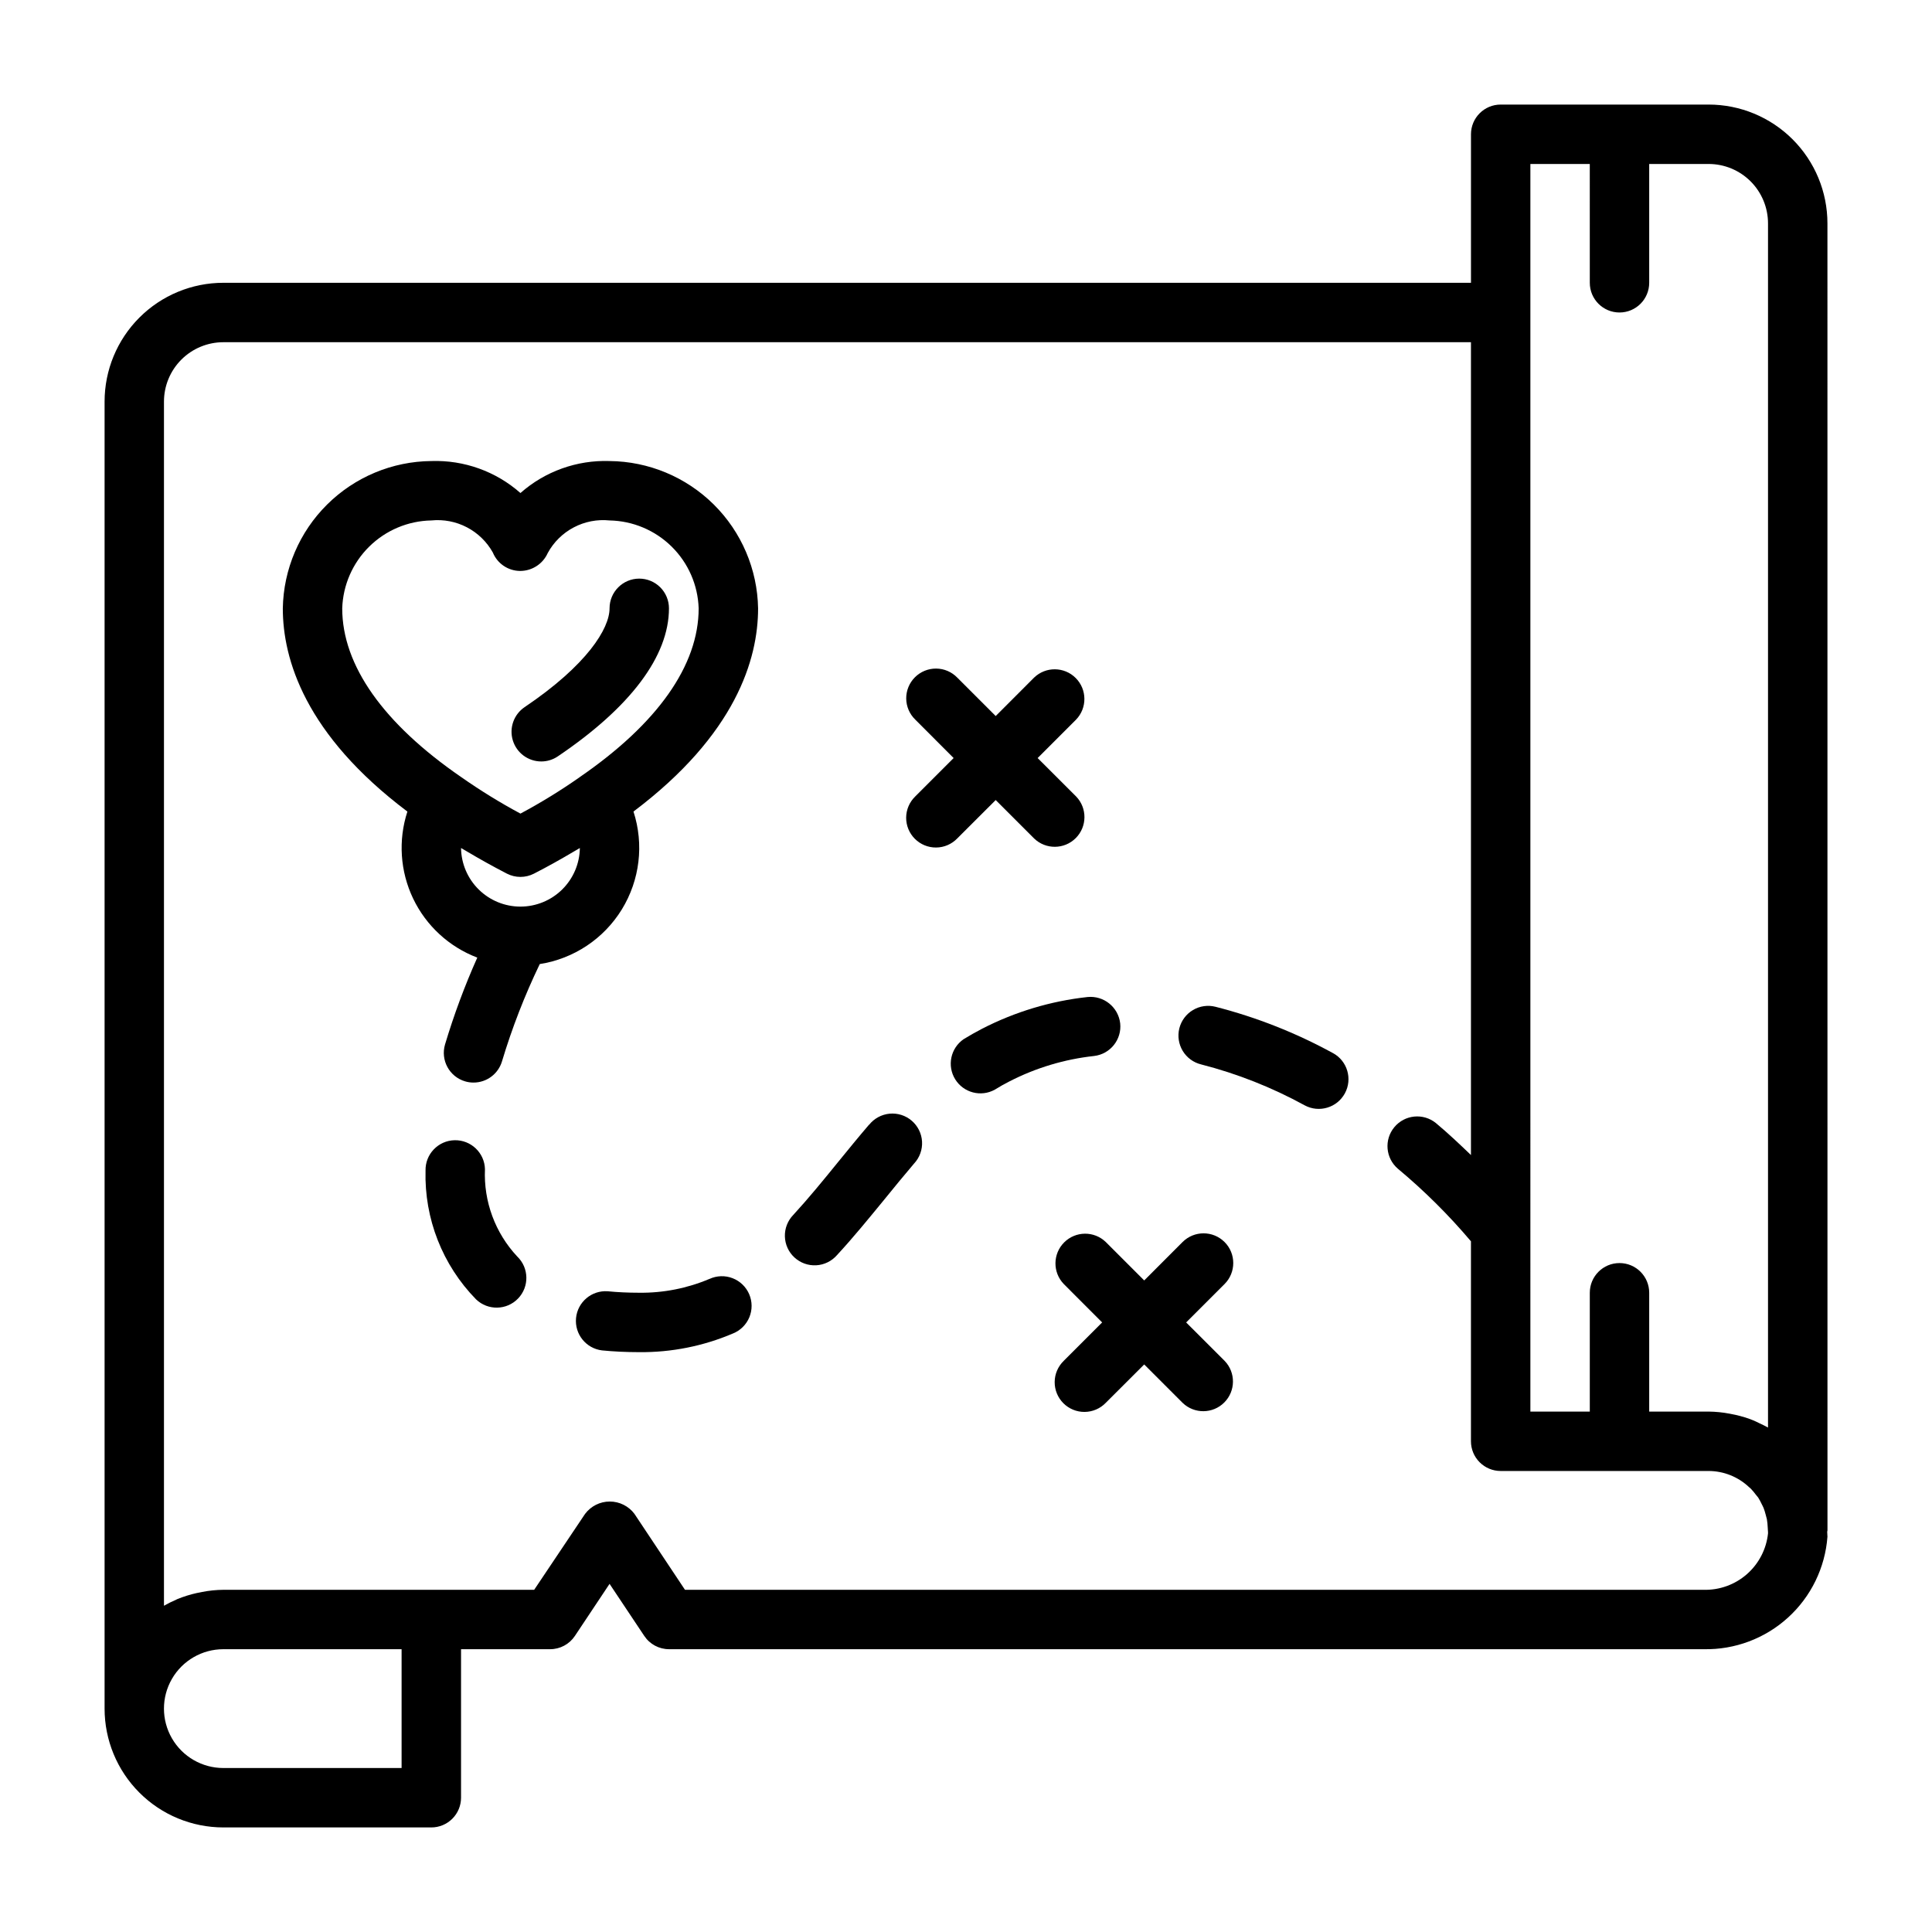
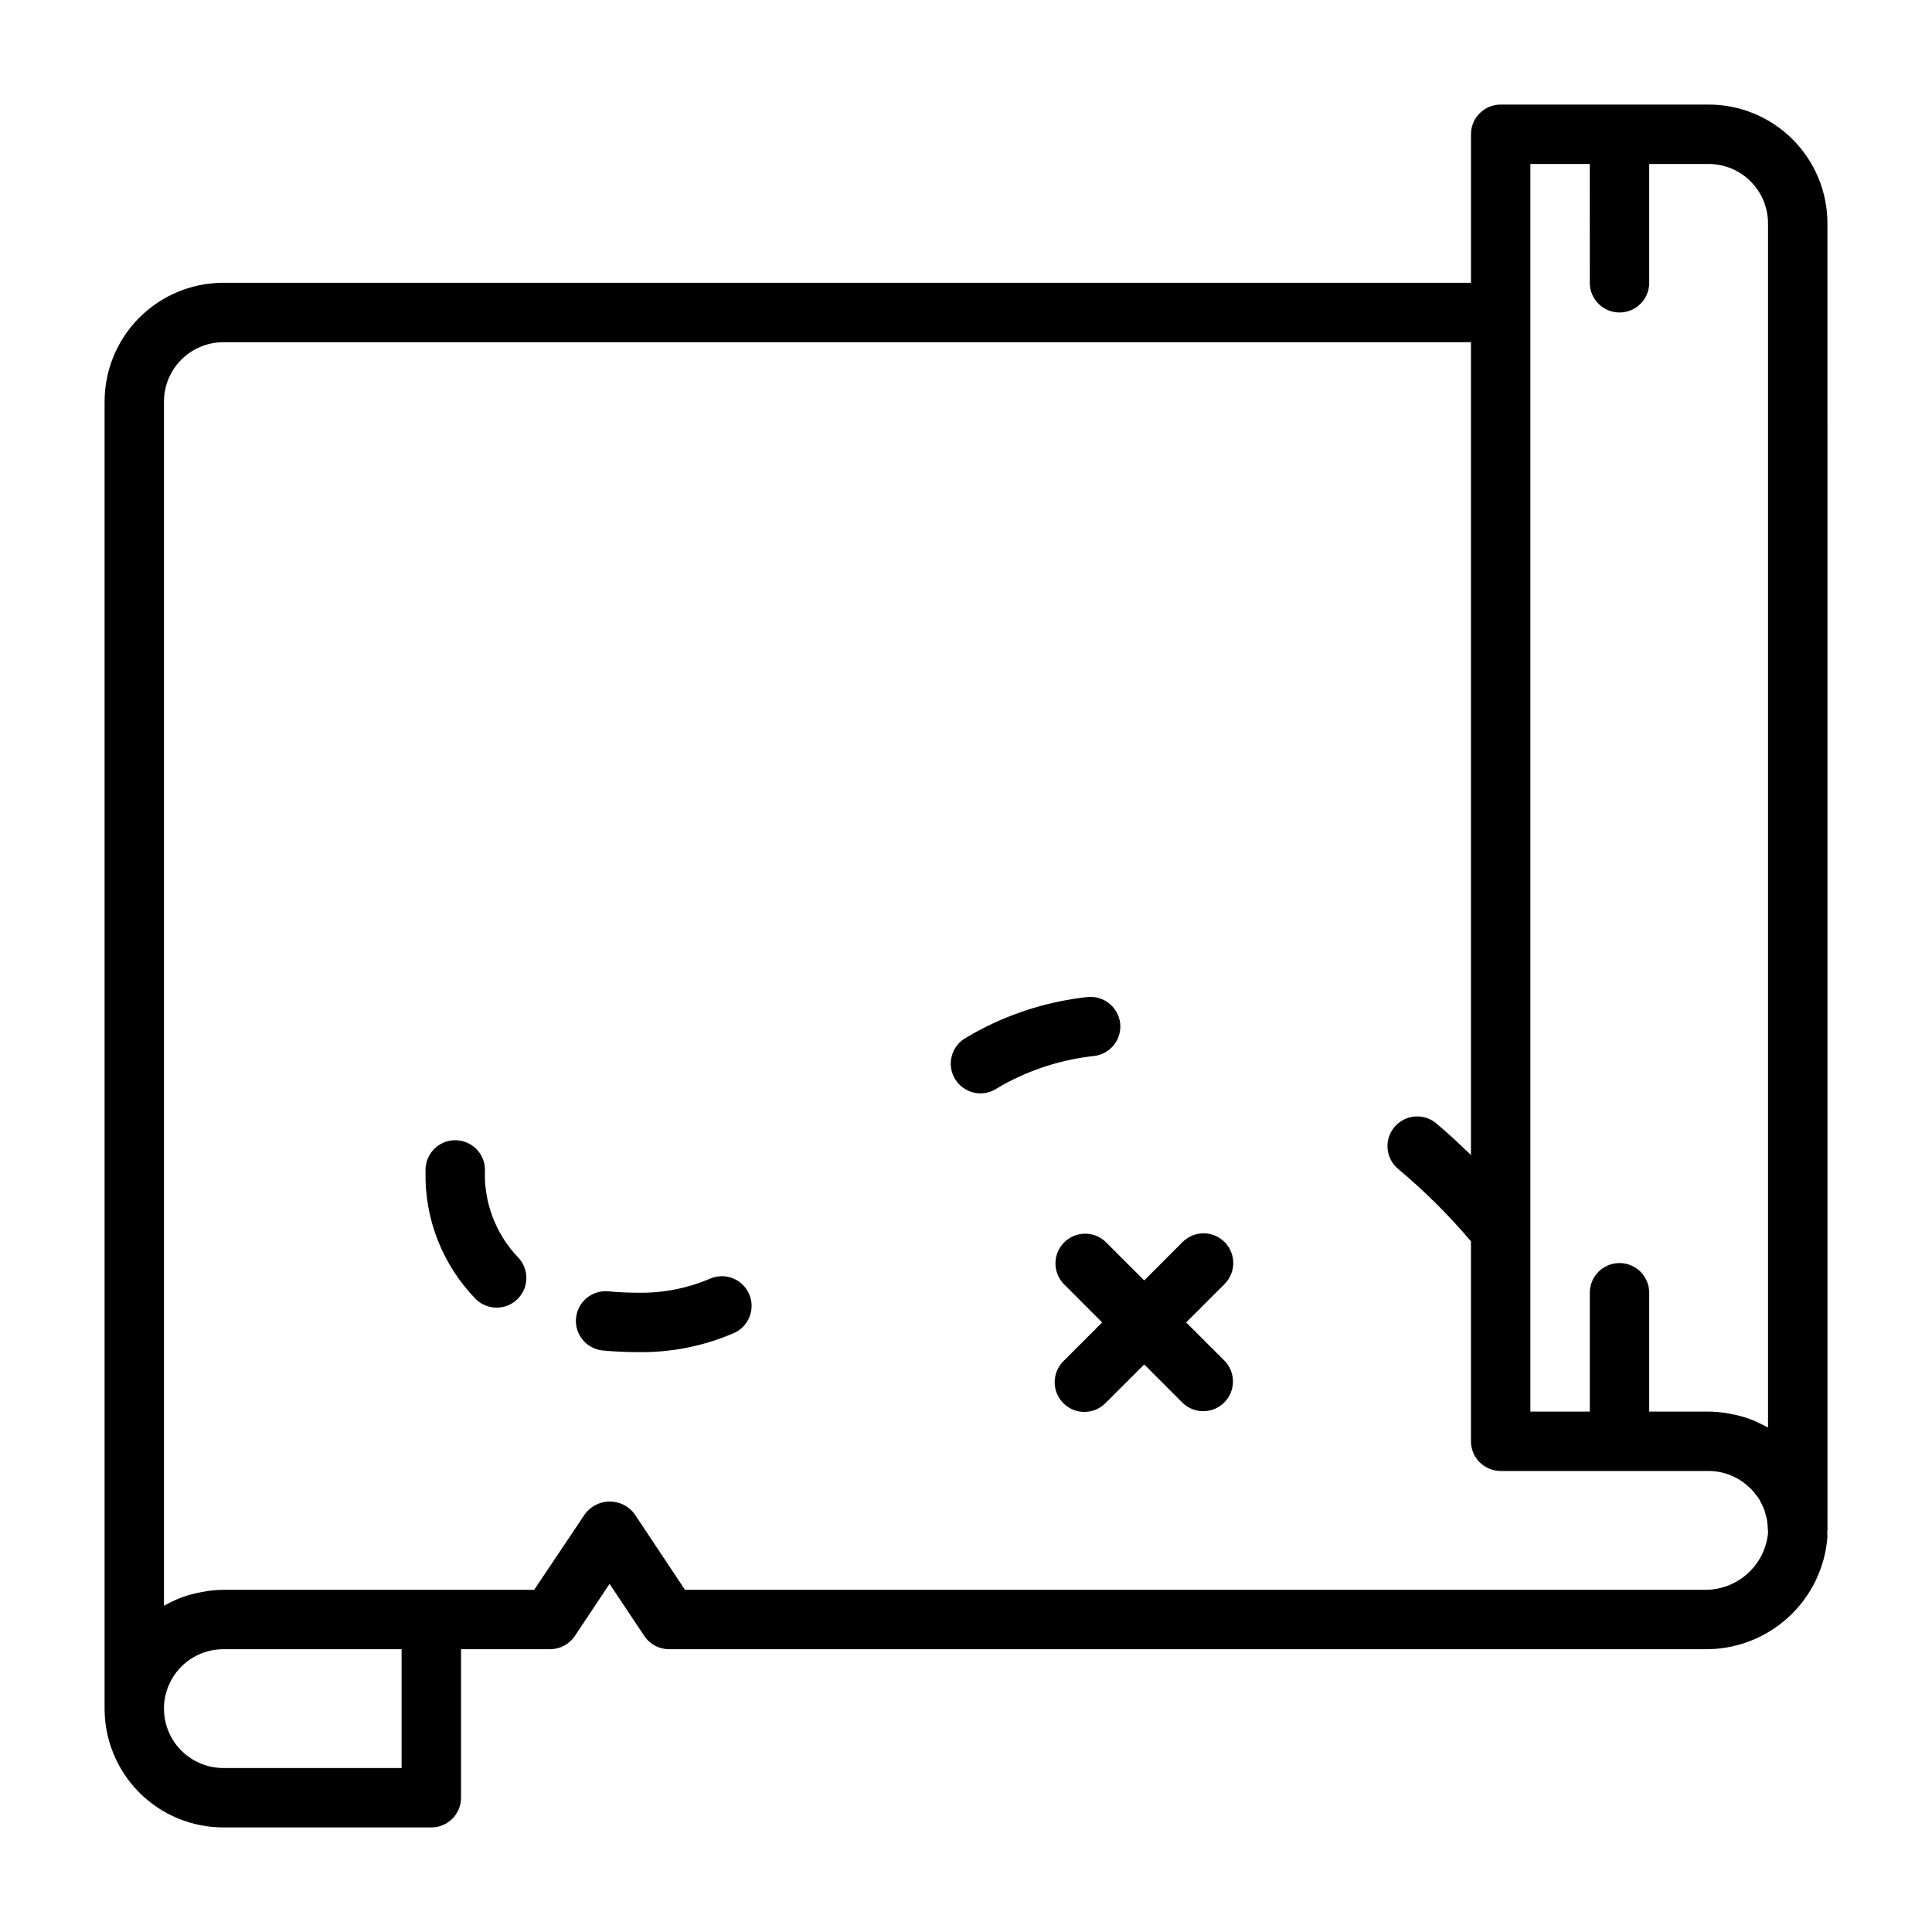
<svg xmlns="http://www.w3.org/2000/svg" fill="#000000" width="800px" height="800px" version="1.1" viewBox="144 144 512 512">
  <g>
    <path d="m628.29 203.2c0-8.352-3.32-16.363-9.223-22.266-5.906-5.906-13.918-9.223-22.266-9.223h-55.105c-4.348 0-7.871 3.523-7.871 7.871v39.359h-330.62c-8.352 0-16.363 3.316-22.266 9.223-5.906 5.906-9.223 13.914-9.223 22.266v346.37c0 8.348 3.316 16.359 9.223 22.266 5.902 5.902 13.914 9.223 22.266 9.223h55.105-0.004c2.09 0 4.09-0.832 5.566-2.309 1.477-1.477 2.309-3.477 2.309-5.566v-39.359h23.617-0.004c2.633 0 5.09-1.312 6.551-3.504l9.195-13.812 9.195 13.793v-0.004c1.453 2.199 3.91 3.523 6.547 3.527h274.26c8.23 0.16 16.211-2.84 22.301-8.379 6.09-5.539 9.828-13.199 10.449-21.41v-0.078c0-0.426-0.07-0.828-0.062-1.25 0-0.125 0.07-0.234 0.07-0.371zm-78.723-15.746h15.742l0.004 31.488c0 4.348 3.523 7.871 7.871 7.871s7.871-3.523 7.871-7.871v-31.488h15.746c4.176 0 8.18 1.66 11.133 4.613 2.949 2.953 4.609 6.957 4.609 11.133v319.11c-0.746-0.434-1.574-0.789-2.32-1.156-0.496-0.227-0.969-0.496-1.473-0.699-1.555-0.629-3.16-1.129-4.797-1.496-0.527-0.117-1.047-0.219-1.574-0.316-1.84-0.352-3.707-0.539-5.578-0.559h-15.746v-31.488c0-4.348-3.523-7.871-7.871-7.871s-7.871 3.523-7.871 7.871v31.488h-15.746zm-299.14 425.09h-47.23c-5.625 0-10.824-3-13.637-7.871s-2.812-10.875 0-15.746c2.812-4.871 8.012-7.871 13.637-7.871h47.23zm345.11-47.23h-270.01l-13.383-20.113h0.004c-1.547-2.066-3.973-3.281-6.551-3.281s-5.004 1.215-6.551 3.281l-13.484 20.113h-82.363c-1.898 0.016-3.789 0.211-5.652 0.574-0.449 0.078-0.891 0.164-1.34 0.27v-0.004c-1.777 0.391-3.519 0.934-5.203 1.621l-0.277 0.133 0.004 0.004c-1.125 0.48-2.215 1.023-3.277 1.629v-319.11c0-4.176 1.66-8.18 4.613-11.133s6.957-4.609 11.133-4.609h330.62v215.41c-3.023-2.898-6.055-5.785-9.305-8.484v-0.004c-3.352-2.703-8.254-2.215-11.004 1.102-2.75 3.312-2.324 8.219 0.949 11.016 6.996 5.836 13.477 12.27 19.359 19.23v52.992c0 2.09 0.828 4.09 2.305 5.566 1.477 1.477 3.477 2.309 5.566 2.309h55.105c3.984 0.008 7.816 1.535 10.711 4.273 0.141 0.133 0.309 0.242 0.449 0.387 0.477 0.496 0.918 1.02 1.324 1.574 0.211 0.277 0.449 0.535 0.645 0.789v-0.004c0.352 0.562 0.668 1.148 0.945 1.75 0.164 0.34 0.355 0.66 0.496 1.016 0.23 0.598 0.422 1.215 0.574 1.84 0.109 0.387 0.227 0.789 0.309 1.172h-0.004c0.117 0.688 0.188 1.383 0.215 2.078 0 0.559 0.109 1.102 0.086 1.66v0.004c-0.441 4.172-2.438 8.031-5.594 10.801-3.156 2.769-7.234 4.25-11.434 4.148z" />
    <path d="m332.02 482.92c-5.887 2.496-12.227 3.742-18.617 3.668-2.961 0-5.738-0.133-8.352-0.387-4.258-0.301-7.981 2.844-8.395 7.094-0.41 4.25 2.637 8.051 6.875 8.574 3.086 0.301 6.375 0.465 9.871 0.465 8.527 0.086 16.984-1.598 24.828-4.945 1.969-0.785 3.539-2.336 4.352-4.293 0.812-1.961 0.801-4.164-0.035-6.113-0.836-1.953-2.422-3.481-4.402-4.246-1.977-0.766-4.18-0.699-6.109 0.184z" />
    <path d="m440.86 415.18c-0.508-4.293-4.359-7.387-8.66-6.957-9.738 1.062-19.203 3.91-27.914 8.391-1.684 0.875-3.32 1.801-4.914 2.777-3.457 2.379-4.445 7.051-2.242 10.625 2.207 3.57 6.824 4.785 10.5 2.758 1.25-0.789 2.535-1.504 3.871-2.188h0.004c7.004-3.602 14.605-5.883 22.434-6.738 4.297-0.5 7.387-4.367 6.922-8.668z" />
-     <path d="m497.22 423.07c-9.812-5.371-20.258-9.492-31.094-12.262-2.035-0.52-4.188-0.207-5.988 0.867s-3.098 2.824-3.606 4.859c-0.504 2.035-0.176 4.191 0.914 5.984 1.086 1.793 2.844 3.074 4.883 3.566 9.555 2.453 18.762 6.094 27.41 10.832 3.824 2.07 8.602 0.648 10.672-3.176 2.07-3.824 0.648-8.602-3.176-10.672z" />
    <path d="m272.52 453.86c-0.102-4.348-3.711-7.789-8.059-7.688-4.348 0.102-7.789 3.711-7.688 8.059-0.34 12.711 4.488 25.02 13.383 34.109 3.137 3.012 8.121 2.918 11.137-0.219 3.016-3.133 2.918-8.117-0.219-11.133-5.844-6.246-8.926-14.582-8.555-23.129z" />
-     <path d="m374.3 442.06c-2.769 3.227-5.465 6.543-8.156 9.84-4.039 4.977-7.871 9.668-11.91 14.059-1.484 1.523-2.289 3.582-2.231 5.707 0.055 2.125 0.969 4.137 2.535 5.574 1.562 1.441 3.641 2.191 5.762 2.074 2.125-0.117 4.109-1.086 5.504-2.688 4.375-4.723 8.535-9.848 12.594-14.793 2.598-3.195 5.203-6.391 7.871-9.516h0.004c1.453-1.57 2.203-3.668 2.078-5.801-0.125-2.137-1.113-4.129-2.738-5.519-1.625-1.395-3.746-2.062-5.875-1.859-2.133 0.207-4.086 1.27-5.414 2.945z" />
    <path d="m468.52 473.15c-3.074-3.07-8.055-3.07-11.129 0l-10.164 10.18-10.18-10.18c-3.086-2.981-7.996-2.941-11.035 0.098-3.035 3.035-3.078 7.945-0.094 11.035l10.16 10.176-10.18 10.18h0.004c-1.52 1.469-2.387 3.484-2.402 5.594-0.02 2.113 0.812 4.141 2.305 5.637 1.492 1.492 3.523 2.324 5.633 2.305 2.113-0.02 4.129-0.883 5.594-2.402l10.195-10.18 10.18 10.18c3.086 2.981 7.996 2.941 11.035-0.098 3.035-3.035 3.078-7.945 0.094-11.035l-10.191-10.18 10.18-10.18-0.004 0.004c3.074-3.074 3.074-8.059 0-11.133z" />
-     <path d="m407.87 356.02 10.18 10.18c3.086 2.984 7.996 2.941 11.035-0.094 3.035-3.039 3.078-7.949 0.094-11.035l-10.195-10.18 10.18-10.18c2.984-3.086 2.941-7.996-0.094-11.035-3.039-3.035-7.949-3.078-11.035-0.094l-10.164 10.176-10.18-10.18v0.004c-1.465-1.52-3.481-2.387-5.594-2.402-2.109-0.02-4.141 0.812-5.633 2.305-1.496 1.492-2.324 3.523-2.309 5.633 0.02 2.113 0.887 4.129 2.406 5.594l10.16 10.18-10.18 10.18h0.004c-1.52 1.465-2.387 3.481-2.406 5.594-0.016 2.109 0.812 4.141 2.309 5.633 1.492 1.492 3.523 2.324 5.633 2.305 2.113-0.016 4.129-0.883 5.594-2.402z" />
-     <path d="m305.54 266.18c-8.668-0.293-17.117 2.738-23.617 8.477-6.5-5.738-14.949-8.77-23.617-8.477-10.355 0.094-20.262 4.227-27.613 11.52-7.356 7.293-11.566 17.168-11.746 27.523 0 13.484 5.918 33.457 33.016 53.852-2.473 7.598-1.926 15.852 1.52 23.055 3.449 7.207 9.539 12.809 17.004 15.645-3.344 7.481-6.199 15.172-8.551 23.02-1.227 4.168 1.152 8.547 5.324 9.777 0.723 0.215 1.473 0.324 2.227 0.32 3.488 0 6.562-2.297 7.551-5.644 2.656-8.836 6-17.449 10.004-25.762 9.02-1.41 16.965-6.699 21.746-14.477 4.777-7.777 5.91-17.258 3.09-25.941 27.102-20.41 33.023-40.375 33.023-53.844-0.18-10.355-4.391-20.23-11.742-27.523-7.356-7.293-17.262-11.426-27.617-11.52zm-23.617 118.08c-4.141 0-8.113-1.629-11.059-4.535s-4.629-6.856-4.684-10.996l0.566 0.332c0.379 0.227 0.789 0.457 1.18 0.691 3.273 1.938 6.699 3.856 10.391 5.762 2.262 1.168 4.949 1.168 7.211 0 3.738-1.922 7.203-3.863 10.516-5.832 0.324-0.188 0.668-0.379 0.992-0.574l0.629-0.371h0.004c-0.059 4.137-1.742 8.086-4.691 10.992-2.945 2.902-6.918 4.531-11.055 4.531zm15.688-34.289c-5.031 3.523-10.27 6.746-15.688 9.641-5.434-2.918-10.691-6.16-15.742-9.703-20.586-14.168-31.488-29.582-31.488-44.68v-0.004c0.195-6.172 2.758-12.031 7.152-16.367 4.394-4.336 10.289-6.82 16.461-6.934 3.25-0.328 6.523 0.301 9.418 1.812 2.894 1.508 5.285 3.832 6.879 6.68 1.199 2.93 4.035 4.859 7.203 4.891h0.117c3.141-0.031 5.973-1.895 7.242-4.762 1.578-2.891 3.973-5.25 6.887-6.781 2.91-1.535 6.211-2.176 9.488-1.84 6.172 0.113 12.066 2.598 16.461 6.934 4.398 4.336 6.957 10.195 7.152 16.367 0 15.098-10.895 30.551-31.559 44.746z" />
-     <path d="m313.41 297.34c-4.348 0-7.871 3.523-7.871 7.871 0 5.32-5.91 14.996-22.508 26.184-2.867 1.934-4.137 5.516-3.125 8.824 1.012 3.312 4.066 5.57 7.527 5.574 1.566 0.004 3.098-0.469 4.391-1.348 19.223-12.98 29.457-26.551 29.457-39.234 0-2.086-0.828-4.09-2.305-5.566-1.477-1.477-3.481-2.305-5.566-2.305z" />
  </g>
</svg>